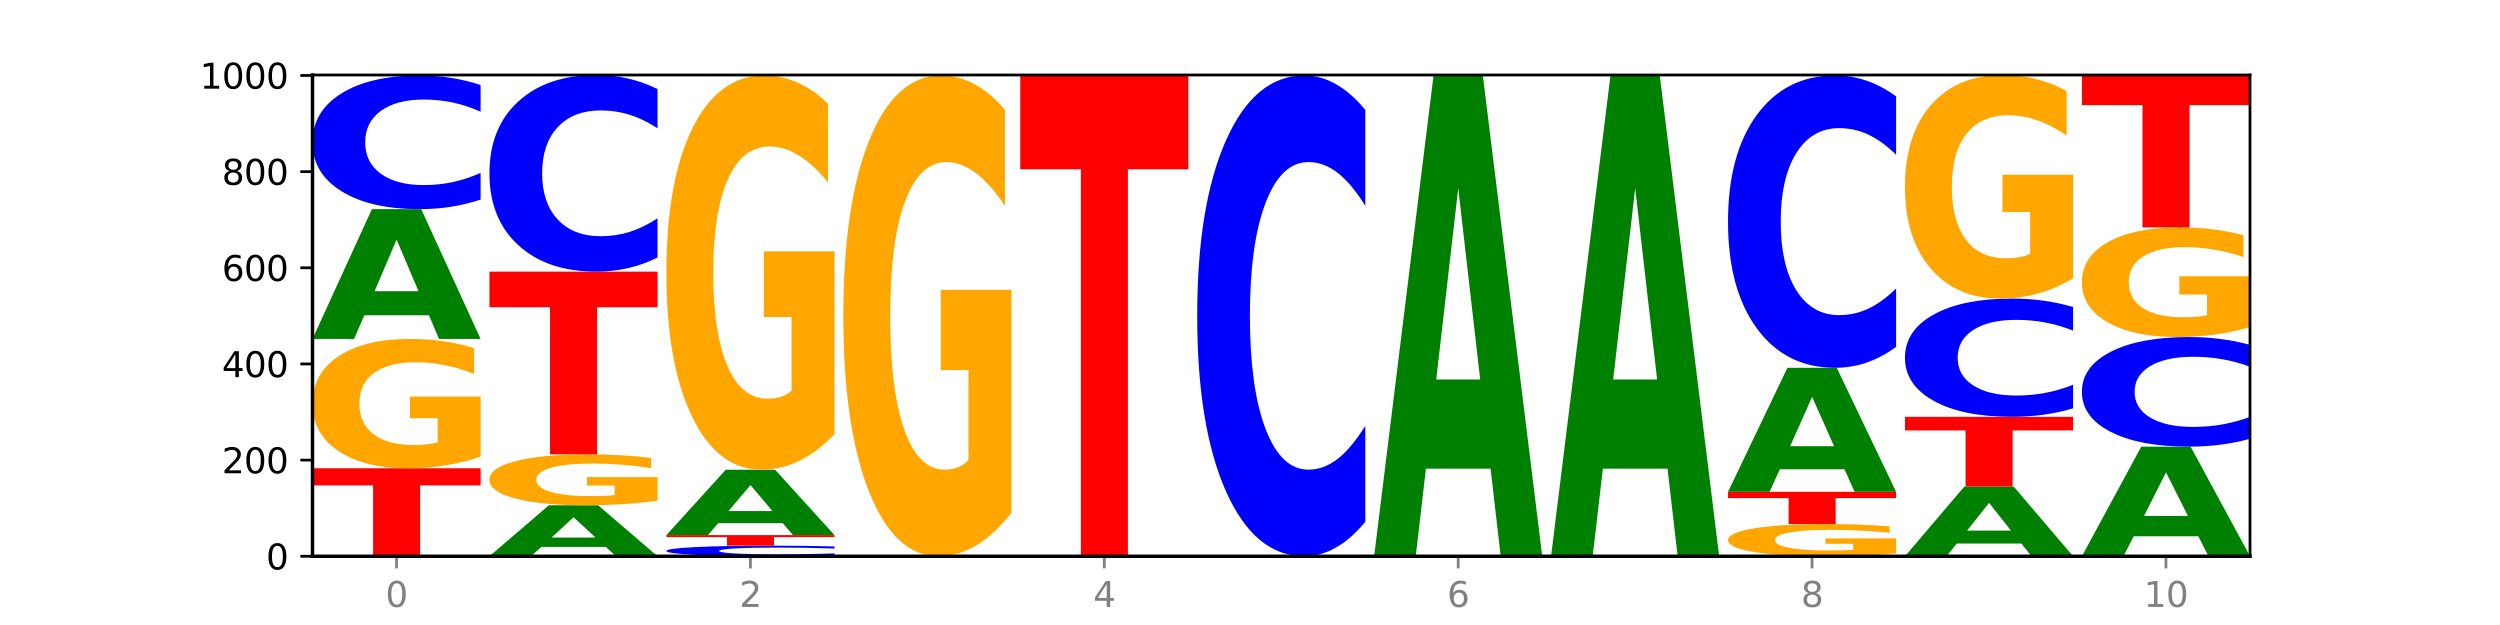
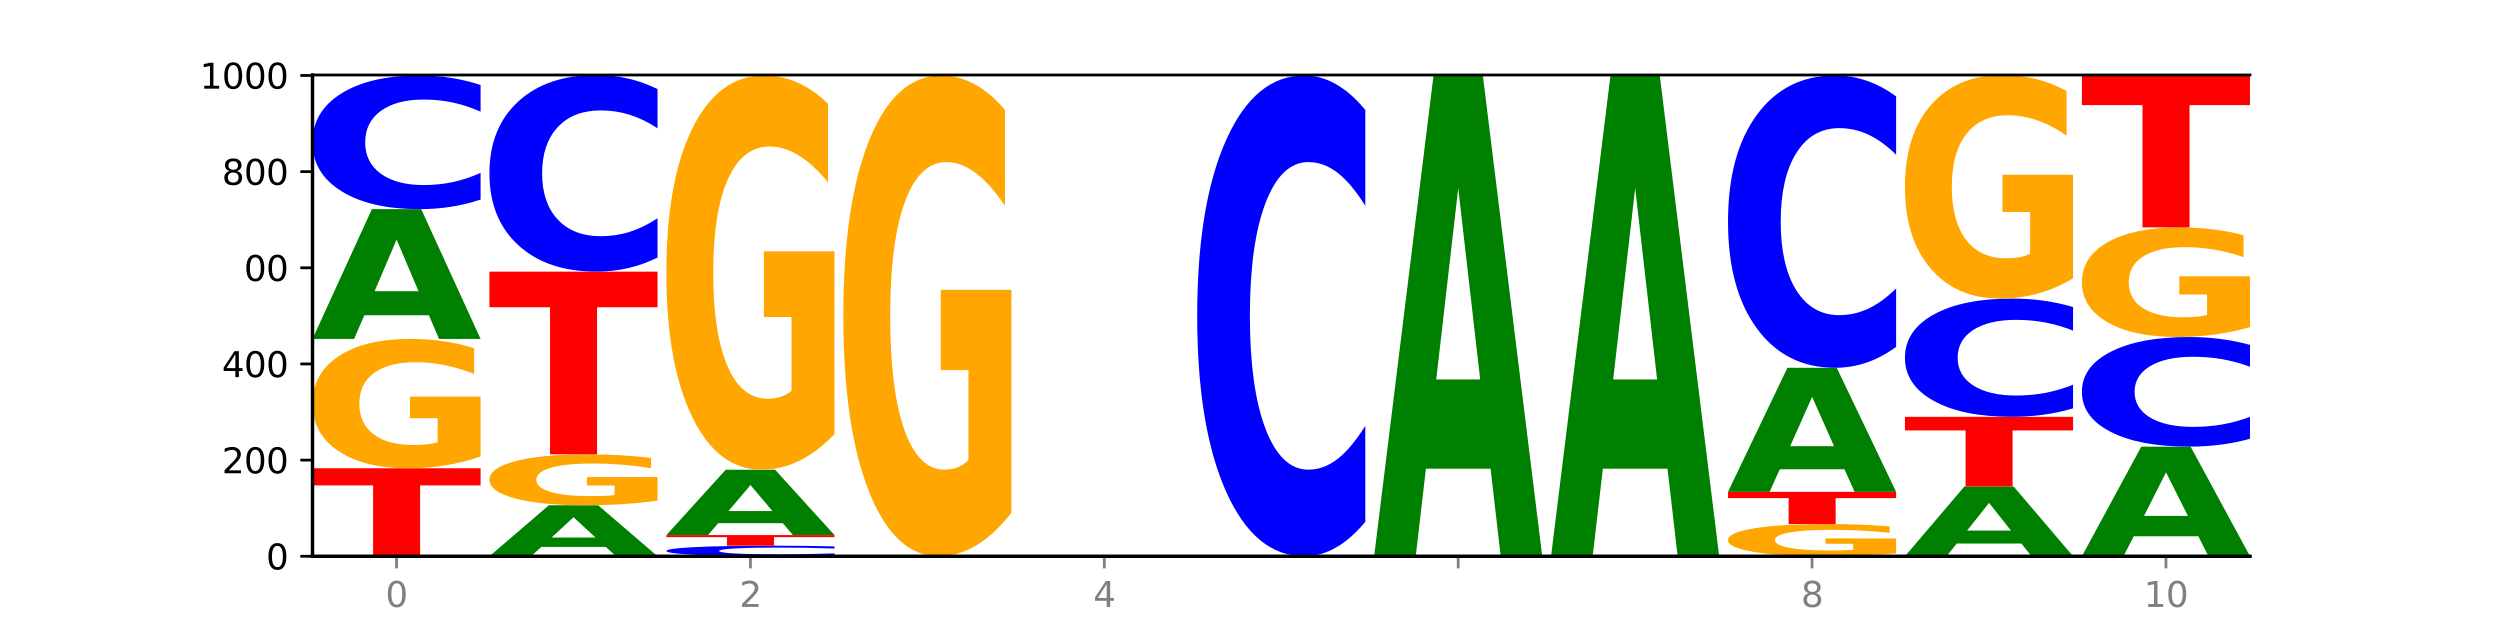
<svg xmlns="http://www.w3.org/2000/svg" xmlns:xlink="http://www.w3.org/1999/xlink" width="720pt" height="180pt" viewBox="0 0 720 180" version="1.1">
  <defs>
    <style type="text/css">*{stroke-linejoin: round; stroke-linecap: butt}</style>
  </defs>
  <g id="figure_1">
    <g id="patch_1">
      <path d="M 0 180  L 720 180  L 720 0  L 0 0  z " style="fill: #ffffff" />
    </g>
    <g id="axes_1">
      <g id="patch_2">
        <path d="M 90 160.2  L 648 160.2  L 648 21.6  L 90 21.6  z " style="fill: #ffffff" />
      </g>
      <g id="line2d_1">
        <path d="M 90 160.2  L 648 160.2  " clip-path="url(#p6d9a83c141)" style="fill: none; stroke: #000000; stroke-width: 0.5; stroke-linecap: square" />
      </g>
      <g id="patch_3">
        <path d="M 90 134.862  L 138.411 134.862  L 138.411 139.803  L 120.994 139.803  L 120.994 160.2  L 107.45 160.2  L 107.45 139.803  L 90 139.803  L 90 134.862  z " clip-path="url(#p6d9a83c141)" style="fill: #ff0000" />
      </g>
      <g id="patch_4">
        <path d="M 138.411 131.492  Q 133.529 133.177 128.277 134.023  Q 123.026 134.862 117.428 134.862  Q 104.777 134.862 97.389 129.845  Q 90 124.829 90 116.25  Q 90 107.571 97.519 102.593  Q 105.048 97.615 118.144 97.615  Q 123.189 97.615 127.811 98.292  Q 132.444 98.962 136.545 100.285  L 136.545 107.71  Q 132.313 106.009 128.126 105.171  Q 123.938 104.324 119.728 104.324  Q 111.938 104.324 107.717 107.417  Q 103.497 110.503 103.497 116.25  Q 103.497 121.943 107.566 125.052  Q 111.634 128.152 119.12 128.152  Q 121.16 128.152 122.907 127.976  Q 124.654 127.791 126.042 127.406  L 126.042 120.435  L 118.068 120.435  L 118.068 114.227  L 138.411 114.227  L 138.411 131.492  z " clip-path="url(#p6d9a83c141)" style="fill: #ffa600" />
      </g>
      <g id="patch_5">
        <path d="M 123.534 90.805  L 104.916 90.805  L 101.977 97.615  L 90 97.615  L 107.104 60.231  L 121.307 60.231  L 138.411 97.615  L 126.444 97.615  L 123.534 90.805  z M 107.886 83.867  L 120.535 83.867  L 114.22 68.996  L 107.886 83.867  z " clip-path="url(#p6d9a83c141)" style="fill: #008000" />
      </g>
      <g id="patch_6">
        <path d="M 138.411 57.472  Q 134.361 58.839 129.983 59.531  Q 125.604 60.231 120.835 60.231  Q 106.613 60.231 98.306 55.047  Q 90 49.862 90 40.997  Q 90 32.099 98.306 26.923  Q 106.613 21.738 120.835 21.738  Q 125.604 21.738 129.983 22.438  Q 134.361 23.13 138.411 24.498  L 138.411 32.171  Q 134.325 30.358 130.361 29.515  Q 126.397 28.672 122.018 28.672  Q 114.163 28.672 109.662 31.956  Q 105.173 35.232 105.173 40.997  Q 105.173 46.737 109.662 50.021  Q 114.163 53.297 122.018 53.297  Q 126.397 53.297 130.361 52.454  Q 134.325 51.604 138.411 49.791  L 138.411 57.472  z " clip-path="url(#p6d9a83c141)" style="fill: #0000ff" />
      </g>
      <g id="patch_7">
        <path d="M 174.493 157.526  L 155.875 157.526  L 152.935 160.2  L 140.959 160.2  L 158.063 145.523  L 172.266 145.523  L 189.37 160.2  L 177.403 160.2  L 174.493 157.526  z M 158.845 154.802  L 171.494 154.802  L 165.179 148.964  L 158.845 154.802  z " clip-path="url(#p6d9a83c141)" style="fill: #008000" />
      </g>
      <g id="patch_8">
        <path d="M 189.37 144.195  Q 184.488 144.859 179.236 145.193  Q 173.985 145.523 168.387 145.523  Q 155.736 145.523 148.347 143.546  Q 140.959 141.57 140.959 138.189  Q 140.959 134.769 148.478 132.808  Q 156.007 130.846 169.103 130.846  Q 174.148 130.846 178.77 131.113  Q 183.403 131.377 187.504 131.898  L 187.504 134.824  Q 183.272 134.154 179.084 133.823  Q 174.896 133.49 170.687 133.49  Q 162.897 133.49 158.676 134.709  Q 154.456 135.924 154.456 138.189  Q 154.456 140.433 158.524 141.658  Q 162.593 142.879 170.079 142.879  Q 172.119 142.879 173.866 142.81  Q 175.613 142.737 177.001 142.585  L 177.001 139.838  L 169.027 139.838  L 169.027 137.392  L 189.37 137.392  L 189.37 144.195  z " clip-path="url(#p6d9a83c141)" style="fill: #ffa600" />
      </g>
      <g id="patch_9">
        <path d="M 140.959 78.231  L 189.37 78.231  L 189.37 88.492  L 171.953 88.492  L 171.953 130.846  L 158.409 130.846  L 158.409 88.492  L 140.959 88.492  L 140.959 78.231  z " clip-path="url(#p6d9a83c141)" style="fill: #ff0000" />
      </g>
      <g id="patch_10">
        <path d="M 189.37 74.172  Q 185.32 76.184 180.942 77.201  Q 176.563 78.231 171.794 78.231  Q 157.572 78.231 149.265 70.604  Q 140.959 62.976 140.959 49.933  Q 140.959 36.843 149.265 29.227  Q 157.572 21.6 171.794 21.6  Q 176.563 21.6 180.942 22.629  Q 185.32 23.647 189.37 25.659  L 189.37 36.948  Q 185.284 34.281 181.32 33.041  Q 177.356 31.801 172.977 31.801  Q 165.122 31.801 160.621 36.632  Q 156.132 41.452 156.132 49.933  Q 156.132 58.379 160.621 63.21  Q 165.122 68.03 172.977 68.03  Q 177.356 68.03 181.32 66.79  Q 185.284 65.538 189.37 62.871  L 189.37 74.172  z " clip-path="url(#p6d9a83c141)" style="fill: #0000ff" />
      </g>
      <g id="patch_11">
        <path d="M 240.329 159.982  Q 236.279 160.09 231.9 160.145  Q 227.522 160.2 222.753 160.2  Q 208.53 160.2 200.224 159.79  Q 191.918 159.379 191.918 158.678  Q 191.918 157.974 200.224 157.564  Q 208.53 157.154 222.753 157.154  Q 227.522 157.154 231.9 157.209  Q 236.279 157.264 240.329 157.372  L 240.329 157.979  Q 236.243 157.836 232.279 157.769  Q 228.314 157.703 223.936 157.703  Q 216.081 157.703 211.58 157.962  Q 207.091 158.222 207.091 158.678  Q 207.091 159.132 211.58 159.392  Q 216.081 159.651 223.936 159.651  Q 228.314 159.651 232.279 159.585  Q 236.243 159.517 240.329 159.374  L 240.329 159.982  z " clip-path="url(#p6d9a83c141)" style="fill: #0000ff" />
      </g>
      <g id="patch_12">
        <path d="M 191.918 154.108  L 240.329 154.108  L 240.329 154.702  L 222.912 154.702  L 222.912 157.154  L 209.368 157.154  L 209.368 154.702  L 191.918 154.702  L 191.918 154.108  z " clip-path="url(#p6d9a83c141)" style="fill: #ff0000" />
      </g>
      <g id="patch_13">
        <path d="M 225.452 150.677  L 206.834 150.677  L 203.894 154.108  L 191.918 154.108  L 209.021 135.277  L 223.225 135.277  L 240.329 154.108  L 228.362 154.108  L 225.452 150.677  z M 209.803 147.182  L 222.453 147.182  L 216.138 139.692  L 209.803 147.182  z " clip-path="url(#p6d9a83c141)" style="fill: #008000" />
      </g>
      <g id="patch_14">
        <path d="M 240.329 125.004  Q 235.446 130.141 230.195 132.72  Q 224.944 135.277 219.346 135.277  Q 206.695 135.277 199.306 119.985  Q 191.918 104.694 191.918 78.543  Q 191.918 52.087 199.437 36.913  Q 206.966 21.738 220.062 21.738  Q 225.107 21.738 229.729 23.802  Q 234.361 25.843 238.463 29.877  L 238.463 52.509  Q 234.231 47.326 230.043 44.77  Q 225.855 42.19 221.646 42.19  Q 213.856 42.19 209.635 51.618  Q 205.415 61.023 205.415 78.543  Q 205.415 95.898 209.483 105.374  Q 213.552 114.825 221.038 114.825  Q 223.078 114.825 224.825 114.286  Q 226.571 113.723 227.96 112.55  L 227.96 91.302  L 219.986 91.302  L 219.986 72.375  L 240.329 72.375  L 240.329 125.004  z " clip-path="url(#p6d9a83c141)" style="fill: #ffa600" />
      </g>
      <g id="patch_15">
        <path d="M 291.288 147.672  Q 286.405 153.936 281.154 157.082  Q 275.903 160.2 270.305 160.2  Q 257.654 160.2 250.265 141.552  Q 242.877 122.903 242.877 91.012  Q 242.877 58.749 250.395 40.244  Q 257.925 21.738 271.021 21.738  Q 276.066 21.738 280.688 24.255  Q 285.32 26.744 289.422 31.663  L 289.422 59.264  Q 285.19 52.943 281.002 49.825  Q 276.814 46.679 272.605 46.679  Q 264.815 46.679 260.594 58.177  Q 256.374 69.647 256.374 91.012  Q 256.374 112.177 260.442 123.733  Q 264.511 135.259 271.997 135.259  Q 274.037 135.259 275.784 134.601  Q 277.53 133.915 278.919 132.485  L 278.919 106.572  L 270.945 106.572  L 270.945 83.49  L 291.288 83.49  L 291.288 147.672  z " clip-path="url(#p6d9a83c141)" style="fill: #ffa600" />
      </g>
      <g id="patch_16">
-         <path d="M 293.836 21.738  L 342.247 21.738  L 342.247 48.742  L 324.83 48.742  L 324.83 160.2  L 311.286 160.2  L 311.286 48.742  L 293.836 48.742  L 293.836 21.738  z " clip-path="url(#p6d9a83c141)" style="fill: #ff0000" />
-       </g>
+         </g>
      <g id="patch_17">
        <path d="M 393.205 150.275  Q 389.156 155.195 384.777 157.683  Q 380.398 160.2 375.629 160.2  Q 361.407 160.2 353.101 141.552  Q 344.795 122.903 344.795 91.012  Q 344.795 59.007 353.101 40.387  Q 361.407 21.738 375.629 21.738  Q 380.398 21.738 384.777 24.255  Q 389.156 26.744 393.205 31.663  L 393.205 59.264  Q 389.119 52.743 385.155 49.711  Q 381.191 46.679 376.812 46.679  Q 368.957 46.679 364.457 58.492  Q 359.968 70.276 359.968 91.012  Q 359.968 111.663 364.457 123.475  Q 368.957 135.259 376.812 135.259  Q 381.191 135.259 385.155 132.227  Q 389.119 129.167 393.205 122.646  L 393.205 150.275  z " clip-path="url(#p6d9a83c141)" style="fill: #0000ff" />
      </g>
      <g id="patch_18">
        <path d="M 429.288 134.977  L 410.67 134.977  L 407.73 160.2  L 395.753 160.2  L 412.857 21.738  L 427.061 21.738  L 444.164 160.2  L 432.198 160.2  L 429.288 134.977  z M 413.639 109.278  L 426.289 109.278  L 419.974 54.202  L 413.639 109.278  z " clip-path="url(#p6d9a83c141)" style="fill: #008000" />
      </g>
      <g id="patch_19">
        <path d="M 480.247 134.977  L 461.629 134.977  L 458.689 160.2  L 446.712 160.2  L 463.816 21.738  L 478.02 21.738  L 495.123 160.2  L 483.157 160.2  L 480.247 134.977  z M 464.598 109.278  L 477.248 109.278  L 470.933 54.202  L 464.598 109.278  z " clip-path="url(#p6d9a83c141)" style="fill: #008000" />
      </g>
      <g id="patch_20">
        <path d="M 546.082 159.361  Q 541.2 159.78 535.949 159.991  Q 530.697 160.2 525.099 160.2  Q 512.448 160.2 505.06 158.951  Q 497.671 157.701 497.671 155.564  Q 497.671 153.403 505.19 152.163  Q 512.72 150.923 525.815 150.923  Q 530.86 150.923 535.482 151.092  Q 540.115 151.258 544.216 151.588  L 544.216 153.437  Q 539.985 153.014 535.797 152.805  Q 531.609 152.594 527.399 152.594  Q 519.609 152.594 515.389 153.364  Q 511.168 154.133 511.168 155.564  Q 511.168 156.982 515.237 157.757  Q 519.305 158.529 526.792 158.529  Q 528.831 158.529 530.578 158.485  Q 532.325 158.439 533.714 158.343  L 533.714 156.607  L 525.739 156.607  L 525.739 155.06  L 546.082 155.06  L 546.082 159.361  z " clip-path="url(#p6d9a83c141)" style="fill: #ffa600" />
      </g>
      <g id="patch_21">
        <path d="M 497.671 141.646  L 546.082 141.646  L 546.082 143.455  L 528.666 143.455  L 528.666 150.923  L 515.122 150.923  L 515.122 143.455  L 497.671 143.455  L 497.671 141.646  z " clip-path="url(#p6d9a83c141)" style="fill: #ff0000" />
      </g>
      <g id="patch_22">
        <path d="M 531.206 135.139  L 512.587 135.139  L 509.648 141.646  L 497.671 141.646  L 514.775 105.923  L 528.979 105.923  L 546.082 141.646  L 534.116 141.646  L 531.206 135.139  z M 515.557 128.508  L 528.206 128.508  L 521.892 114.299  L 515.557 128.508  z " clip-path="url(#p6d9a83c141)" style="fill: #008000" />
      </g>
      <g id="patch_23">
        <path d="M 546.082 99.889  Q 542.033 102.88 537.654 104.393  Q 533.275 105.923 528.506 105.923  Q 514.284 105.923 505.978 94.585  Q 497.671 83.247 497.671 63.857  Q 497.671 44.398 505.978 33.077  Q 514.284 21.738 528.506 21.738  Q 533.275 21.738 537.654 23.269  Q 542.033 24.782 546.082 27.773  L 546.082 44.554  Q 541.996 40.589 538.032 38.746  Q 534.068 36.902 529.689 36.902  Q 521.834 36.902 517.333 44.085  Q 512.845 51.249 512.845 63.857  Q 512.845 76.412 517.333 83.594  Q 521.834 90.759 529.689 90.759  Q 534.068 90.759 538.032 88.916  Q 541.996 87.055 546.082 83.09  L 546.082 99.889  z " clip-path="url(#p6d9a83c141)" style="fill: #0000ff" />
      </g>
      <g id="patch_24">
        <path d="M 582.164 156.543  L 563.546 156.543  L 560.607 160.2  L 548.63 160.2  L 565.734 140.123  L 579.937 140.123  L 597.041 160.2  L 585.074 160.2  L 582.164 156.543  z M 566.516 152.816  L 579.165 152.816  L 572.85 144.83  L 566.516 152.816  z " clip-path="url(#p6d9a83c141)" style="fill: #008000" />
      </g>
      <g id="patch_25">
        <path d="M 548.63 120.046  L 597.041 120.046  L 597.041 123.962  L 579.624 123.962  L 579.624 140.123  L 566.081 140.123  L 566.081 123.962  L 548.63 123.962  L 548.63 120.046  z " clip-path="url(#p6d9a83c141)" style="fill: #ff0000" />
      </g>
      <g id="patch_26">
        <path d="M 597.041 117.605  Q 592.992 118.815 588.613 119.427  Q 584.234 120.046 579.465 120.046  Q 565.243 120.046 556.936 115.459  Q 548.63 110.871 548.63 103.026  Q 548.63 95.153 556.936 90.572  Q 565.243 85.985 579.465 85.985  Q 584.234 85.985 588.613 86.604  Q 592.992 87.216 597.041 88.426  L 597.041 95.216  Q 592.955 93.612 588.991 92.866  Q 585.027 92.12 580.648 92.12  Q 572.793 92.12 568.292 95.026  Q 563.804 97.925 563.804 103.026  Q 563.804 108.106 568.292 111.012  Q 572.793 113.911 580.648 113.911  Q 585.027 113.911 588.991 113.165  Q 592.955 112.412 597.041 110.808  L 597.041 117.605  z " clip-path="url(#p6d9a83c141)" style="fill: #0000ff" />
      </g>
      <g id="patch_27">
        <path d="M 597.041 80.159  Q 592.159 83.072 586.908 84.535  Q 581.656 85.985 576.058 85.985  Q 563.407 85.985 556.019 77.313  Q 548.63 68.642 548.63 53.812  Q 548.63 38.81 556.149 30.205  Q 563.679 21.6 576.774 21.6  Q 581.819 21.6 586.441 22.77  Q 591.074 23.927 595.175 26.215  L 595.175 39.049  Q 590.944 36.11 586.756 34.66  Q 582.568 33.197 578.358 33.197  Q 570.568 33.197 566.348 38.544  Q 562.127 43.877 562.127 53.812  Q 562.127 63.654 566.196 69.027  Q 570.264 74.387 577.75 74.387  Q 579.79 74.387 581.537 74.081  Q 583.284 73.762 584.673 73.097  L 584.673 61.047  L 576.698 61.047  L 576.698 50.314  L 597.041 50.314  L 597.041 80.159  z " clip-path="url(#p6d9a83c141)" style="fill: #ffa600" />
      </g>
      <g id="patch_28">
        <path d="M 633.123 154.449  L 614.505 154.449  L 611.566 160.2  L 599.589 160.2  L 616.693 128.631  L 630.896 128.631  L 648 160.2  L 636.033 160.2  L 633.123 154.449  z M 617.475 148.59  L 630.124 148.59  L 623.809 136.033  L 617.475 148.59  z " clip-path="url(#p6d9a83c141)" style="fill: #008000" />
      </g>
      <g id="patch_29">
        <path d="M 648 126.368  Q 643.951 127.49 639.572 128.057  Q 635.193 128.631 630.424 128.631  Q 616.202 128.631 607.895 124.379  Q 599.589 120.127 599.589 112.856  Q 599.589 105.559 607.895 101.313  Q 616.202 97.062 630.424 97.062  Q 635.193 97.062 639.572 97.635  Q 643.951 98.203 648 99.324  L 648 105.617  Q 643.914 104.131 639.95 103.439  Q 635.986 102.748 631.607 102.748  Q 623.752 102.748 619.251 105.441  Q 614.762 108.128 614.762 112.856  Q 614.762 117.564 619.251 120.258  Q 623.752 122.944 631.607 122.944  Q 635.986 122.944 639.95 122.253  Q 643.914 121.555 648 120.068  L 648 126.368  z " clip-path="url(#p6d9a83c141)" style="fill: #0000ff" />
      </g>
      <g id="patch_30">
        <path d="M 648 94.205  Q 643.118 95.633 637.866 96.351  Q 632.615 97.062 627.017 97.062  Q 614.366 97.062 606.978 92.81  Q 599.589 88.558 599.589 81.287  Q 599.589 73.931 607.108 69.712  Q 614.637 65.492 627.733 65.492  Q 632.778 65.492 637.4 66.066  Q 642.033 66.634 646.134 67.755  L 646.134 74.048  Q 641.903 72.607 637.715 71.896  Q 633.527 71.179 629.317 71.179  Q 621.527 71.179 617.306 73.8  Q 613.086 76.415 613.086 81.287  Q 613.086 86.112 617.155 88.747  Q 621.223 91.375 628.709 91.375  Q 630.749 91.375 632.496 91.225  Q 634.243 91.069 635.631 90.742  L 635.631 84.834  L 627.657 84.834  L 627.657 79.572  L 648 79.572  L 648 94.205  z " clip-path="url(#p6d9a83c141)" style="fill: #ffa600" />
      </g>
      <g id="patch_31">
        <path d="M 599.589 21.738  L 648 21.738  L 648 30.272  L 630.583 30.272  L 630.583 65.492  L 617.04 65.492  L 617.04 30.272  L 599.589 30.272  L 599.589 21.738  z " clip-path="url(#p6d9a83c141)" style="fill: #ff0000" />
      </g>
      <g id="matplotlib.axis_1">
        <g id="xtick_1">
          <g id="line2d_2">
            <defs>
              <path id="m876f07eaad" d="M 0 0  L 0 3.5  " style="stroke: #808080; stroke-width: 0.8" />
            </defs>
            <g>
              <use xlink:href="#m876f07eaad" x="114.205" y="160.2" style="fill: #808080; stroke: #808080; stroke-width: 0.8" />
            </g>
          </g>
          <g id="text_1">
            <g style="fill: #808080" transform="translate(111.024 174.798) scale(0.1 -0.1)">
              <defs>
                <path id="DejaVuSans-30" d="M 2034 4250  Q 1547 4250 1301 3770  Q 1056 3291 1056 2328  Q 1056 1369 1301 889  Q 1547 409 2034 409  Q 2525 409 2770 889  Q 3016 1369 3016 2328  Q 3016 3291 2770 3770  Q 2525 4250 2034 4250  z M 2034 4750  Q 2819 4750 3233 4129  Q 3647 3509 3647 2328  Q 3647 1150 3233 529  Q 2819 -91 2034 -91  Q 1250 -91 836 529  Q 422 1150 422 2328  Q 422 3509 836 4129  Q 1250 4750 2034 4750  z " transform="scale(0.016)" />
              </defs>
              <use xlink:href="#DejaVuSans-30" />
            </g>
          </g>
        </g>
        <g id="xtick_2">
          <g id="line2d_3">
            <g>
              <use xlink:href="#m876f07eaad" x="216.123" y="160.2" style="fill: #808080; stroke: #808080; stroke-width: 0.8" />
            </g>
          </g>
          <g id="text_2">
            <g style="fill: #808080" transform="translate(212.942 174.798) scale(0.1 -0.1)">
              <defs>
                <path id="DejaVuSans-32" d="M 1228 531  L 3431 531  L 3431 0  L 469 0  L 469 531  Q 828 903 1448 1529  Q 2069 2156 2228 2338  Q 2531 2678 2651 2914  Q 2772 3150 2772 3378  Q 2772 3750 2511 3984  Q 2250 4219 1831 4219  Q 1534 4219 1204 4116  Q 875 4013 500 3803  L 500 4441  Q 881 4594 1212 4672  Q 1544 4750 1819 4750  Q 2544 4750 2975 4387  Q 3406 4025 3406 3419  Q 3406 3131 3298 2873  Q 3191 2616 2906 2266  Q 2828 2175 2409 1742  Q 1991 1309 1228 531  z " transform="scale(0.016)" />
              </defs>
              <use xlink:href="#DejaVuSans-32" />
            </g>
          </g>
        </g>
        <g id="xtick_3">
          <g id="line2d_4">
            <g>
              <use xlink:href="#m876f07eaad" x="318.041" y="160.2" style="fill: #808080; stroke: #808080; stroke-width: 0.8" />
            </g>
          </g>
          <g id="text_3">
            <g style="fill: #808080" transform="translate(314.86 174.798) scale(0.1 -0.1)">
              <defs>
                <path id="DejaVuSans-34" d="M 2419 4116  L 825 1625  L 2419 1625  L 2419 4116  z M 2253 4666  L 3047 4666  L 3047 1625  L 3713 1625  L 3713 1100  L 3047 1100  L 3047 0  L 2419 0  L 2419 1100  L 313 1100  L 313 1709  L 2253 4666  z " transform="scale(0.016)" />
              </defs>
              <use xlink:href="#DejaVuSans-34" />
            </g>
          </g>
        </g>
        <g id="xtick_4">
          <g id="line2d_5">
            <g>
              <use xlink:href="#m876f07eaad" x="419.959" y="160.2" style="fill: #808080; stroke: #808080; stroke-width: 0.8" />
            </g>
          </g>
          <g id="text_4">
            <g style="fill: #808080" transform="translate(416.778 174.798) scale(0.1 -0.1)">
              <defs>
-                 <path id="DejaVuSans-36" d="M 2113 2584  Q 1688 2584 1439 2293  Q 1191 2003 1191 1497  Q 1191 994 1439 701  Q 1688 409 2113 409  Q 2538 409 2786 701  Q 3034 994 3034 1497  Q 3034 2003 2786 2293  Q 2538 2584 2113 2584  z M 3366 4563  L 3366 3988  Q 3128 4100 2886 4159  Q 2644 4219 2406 4219  Q 1781 4219 1451 3797  Q 1122 3375 1075 2522  Q 1259 2794 1537 2939  Q 1816 3084 2150 3084  Q 2853 3084 3261 2657  Q 3669 2231 3669 1497  Q 3669 778 3244 343  Q 2819 -91 2113 -91  Q 1303 -91 875 529  Q 447 1150 447 2328  Q 447 3434 972 4092  Q 1497 4750 2381 4750  Q 2619 4750 2861 4703  Q 3103 4656 3366 4563  z " transform="scale(0.016)" />
-               </defs>
+                 </defs>
              <use xlink:href="#DejaVuSans-36" />
            </g>
          </g>
        </g>
        <g id="xtick_5">
          <g id="line2d_6">
            <g>
              <use xlink:href="#m876f07eaad" x="521.877" y="160.2" style="fill: #808080; stroke: #808080; stroke-width: 0.8" />
            </g>
          </g>
          <g id="text_5">
            <g style="fill: #808080" transform="translate(518.695 174.798) scale(0.1 -0.1)">
              <defs>
                <path id="DejaVuSans-38" d="M 2034 2216  Q 1584 2216 1326 1975  Q 1069 1734 1069 1313  Q 1069 891 1326 650  Q 1584 409 2034 409  Q 2484 409 2743 651  Q 3003 894 3003 1313  Q 3003 1734 2745 1975  Q 2488 2216 2034 2216  z M 1403 2484  Q 997 2584 770 2862  Q 544 3141 544 3541  Q 544 4100 942 4425  Q 1341 4750 2034 4750  Q 2731 4750 3128 4425  Q 3525 4100 3525 3541  Q 3525 3141 3298 2862  Q 3072 2584 2669 2484  Q 3125 2378 3379 2068  Q 3634 1759 3634 1313  Q 3634 634 3220 271  Q 2806 -91 2034 -91  Q 1263 -91 848 271  Q 434 634 434 1313  Q 434 1759 690 2068  Q 947 2378 1403 2484  z M 1172 3481  Q 1172 3119 1398 2916  Q 1625 2713 2034 2713  Q 2441 2713 2670 2916  Q 2900 3119 2900 3481  Q 2900 3844 2670 4047  Q 2441 4250 2034 4250  Q 1625 4250 1398 4047  Q 1172 3844 1172 3481  z " transform="scale(0.016)" />
              </defs>
              <use xlink:href="#DejaVuSans-38" />
            </g>
          </g>
        </g>
        <g id="xtick_6">
          <g id="line2d_7">
            <g>
              <use xlink:href="#m876f07eaad" x="623.795" y="160.2" style="fill: #808080; stroke: #808080; stroke-width: 0.8" />
            </g>
          </g>
          <g id="text_6">
            <g style="fill: #808080" transform="translate(617.432 174.798) scale(0.1 -0.1)">
              <defs>
                <path id="DejaVuSans-31" d="M 794 531  L 1825 531  L 1825 4091  L 703 3866  L 703 4441  L 1819 4666  L 2450 4666  L 2450 531  L 3481 531  L 3481 0  L 794 0  L 794 531  z " transform="scale(0.016)" />
              </defs>
              <use xlink:href="#DejaVuSans-31" />
              <use xlink:href="#DejaVuSans-30" x="63.623" />
            </g>
          </g>
        </g>
      </g>
      <g id="matplotlib.axis_2">
        <g id="ytick_1">
          <g id="line2d_8">
            <defs>
              <path id="m45c0782b60" d="M 0 0  L -3.5 0  " style="stroke: #000000; stroke-width: 0.8" />
            </defs>
            <g>
              <use xlink:href="#m45c0782b60" x="90" y="160.2" style="stroke: #000000; stroke-width: 0.8" />
            </g>
          </g>
          <g id="text_7">
            <g transform="translate(76.638 163.999) scale(0.1 -0.1)">
              <use xlink:href="#DejaVuSans-30" />
            </g>
          </g>
        </g>
        <g id="ytick_2">
          <g id="line2d_9">
            <g>
              <use xlink:href="#m45c0782b60" x="90" y="132.508" style="stroke: #000000; stroke-width: 0.8" />
            </g>
          </g>
          <g id="text_8">
            <g transform="translate(63.913 136.307) scale(0.1 -0.1)">
              <use xlink:href="#DejaVuSans-32" />
              <use xlink:href="#DejaVuSans-30" x="63.623" />
              <use xlink:href="#DejaVuSans-30" x="127.246" />
            </g>
          </g>
        </g>
        <g id="ytick_3">
          <g id="line2d_10">
            <g>
              <use xlink:href="#m45c0782b60" x="90" y="104.815" style="stroke: #000000; stroke-width: 0.8" />
            </g>
          </g>
          <g id="text_9">
            <g transform="translate(63.913 108.615) scale(0.1 -0.1)">
              <use xlink:href="#DejaVuSans-34" />
              <use xlink:href="#DejaVuSans-30" x="63.623" />
              <use xlink:href="#DejaVuSans-30" x="127.246" />
            </g>
          </g>
        </g>
        <g id="ytick_4">
          <g id="line2d_11">
            <g>
              <use xlink:href="#m45c0782b60" x="90" y="77.123" style="stroke: #000000; stroke-width: 0.8" />
            </g>
          </g>
          <g id="text_10">
            <g transform="translate(63.913 80.922) scale(0.1 -0.1)">
              <use xlink:href="#DejaVuSans-36" />
              <use xlink:href="#DejaVuSans-30" x="63.623" />
              <use xlink:href="#DejaVuSans-30" x="127.246" />
            </g>
          </g>
        </g>
        <g id="ytick_5">
          <g id="line2d_12">
            <g>
              <use xlink:href="#m45c0782b60" x="90" y="49.431" style="stroke: #000000; stroke-width: 0.8" />
            </g>
          </g>
          <g id="text_11">
            <g transform="translate(63.913 53.23) scale(0.1 -0.1)">
              <use xlink:href="#DejaVuSans-38" />
              <use xlink:href="#DejaVuSans-30" x="63.623" />
              <use xlink:href="#DejaVuSans-30" x="127.246" />
            </g>
          </g>
        </g>
        <g id="ytick_6">
          <g id="line2d_13">
            <g>
              <use xlink:href="#m45c0782b60" x="90" y="21.738" style="stroke: #000000; stroke-width: 0.8" />
            </g>
          </g>
          <g id="text_12">
            <g transform="translate(57.55 25.538) scale(0.1 -0.1)">
              <use xlink:href="#DejaVuSans-31" />
              <use xlink:href="#DejaVuSans-30" x="63.623" />
              <use xlink:href="#DejaVuSans-30" x="127.246" />
              <use xlink:href="#DejaVuSans-30" x="190.869" />
            </g>
          </g>
        </g>
      </g>
      <g id="patch_32">
        <path d="M 90 160.2  L 90 21.6  " style="fill: none; stroke: #000000; stroke-linejoin: miter; stroke-linecap: square" />
      </g>
      <g id="patch_33">
-         <path d="M 648 160.2  L 648 21.6  " style="fill: none; stroke: #000000; stroke-width: 0.8; stroke-linejoin: miter; stroke-linecap: square" />
-       </g>
+         </g>
      <g id="patch_34">
        <path d="M 90 160.2  L 648 160.2  " style="fill: none; stroke: #000000; stroke-linejoin: miter; stroke-linecap: square" />
      </g>
      <g id="patch_35">
        <path d="M 90 21.6  L 648 21.6  " style="fill: none; stroke: #000000; stroke-width: 0.8; stroke-linejoin: miter; stroke-linecap: square" />
      </g>
    </g>
  </g>
  <defs>
    <clipPath id="p6d9a83c141">
      <rect x="90" y="21.6" width="558" height="138.6" />
    </clipPath>
  </defs>
</svg>